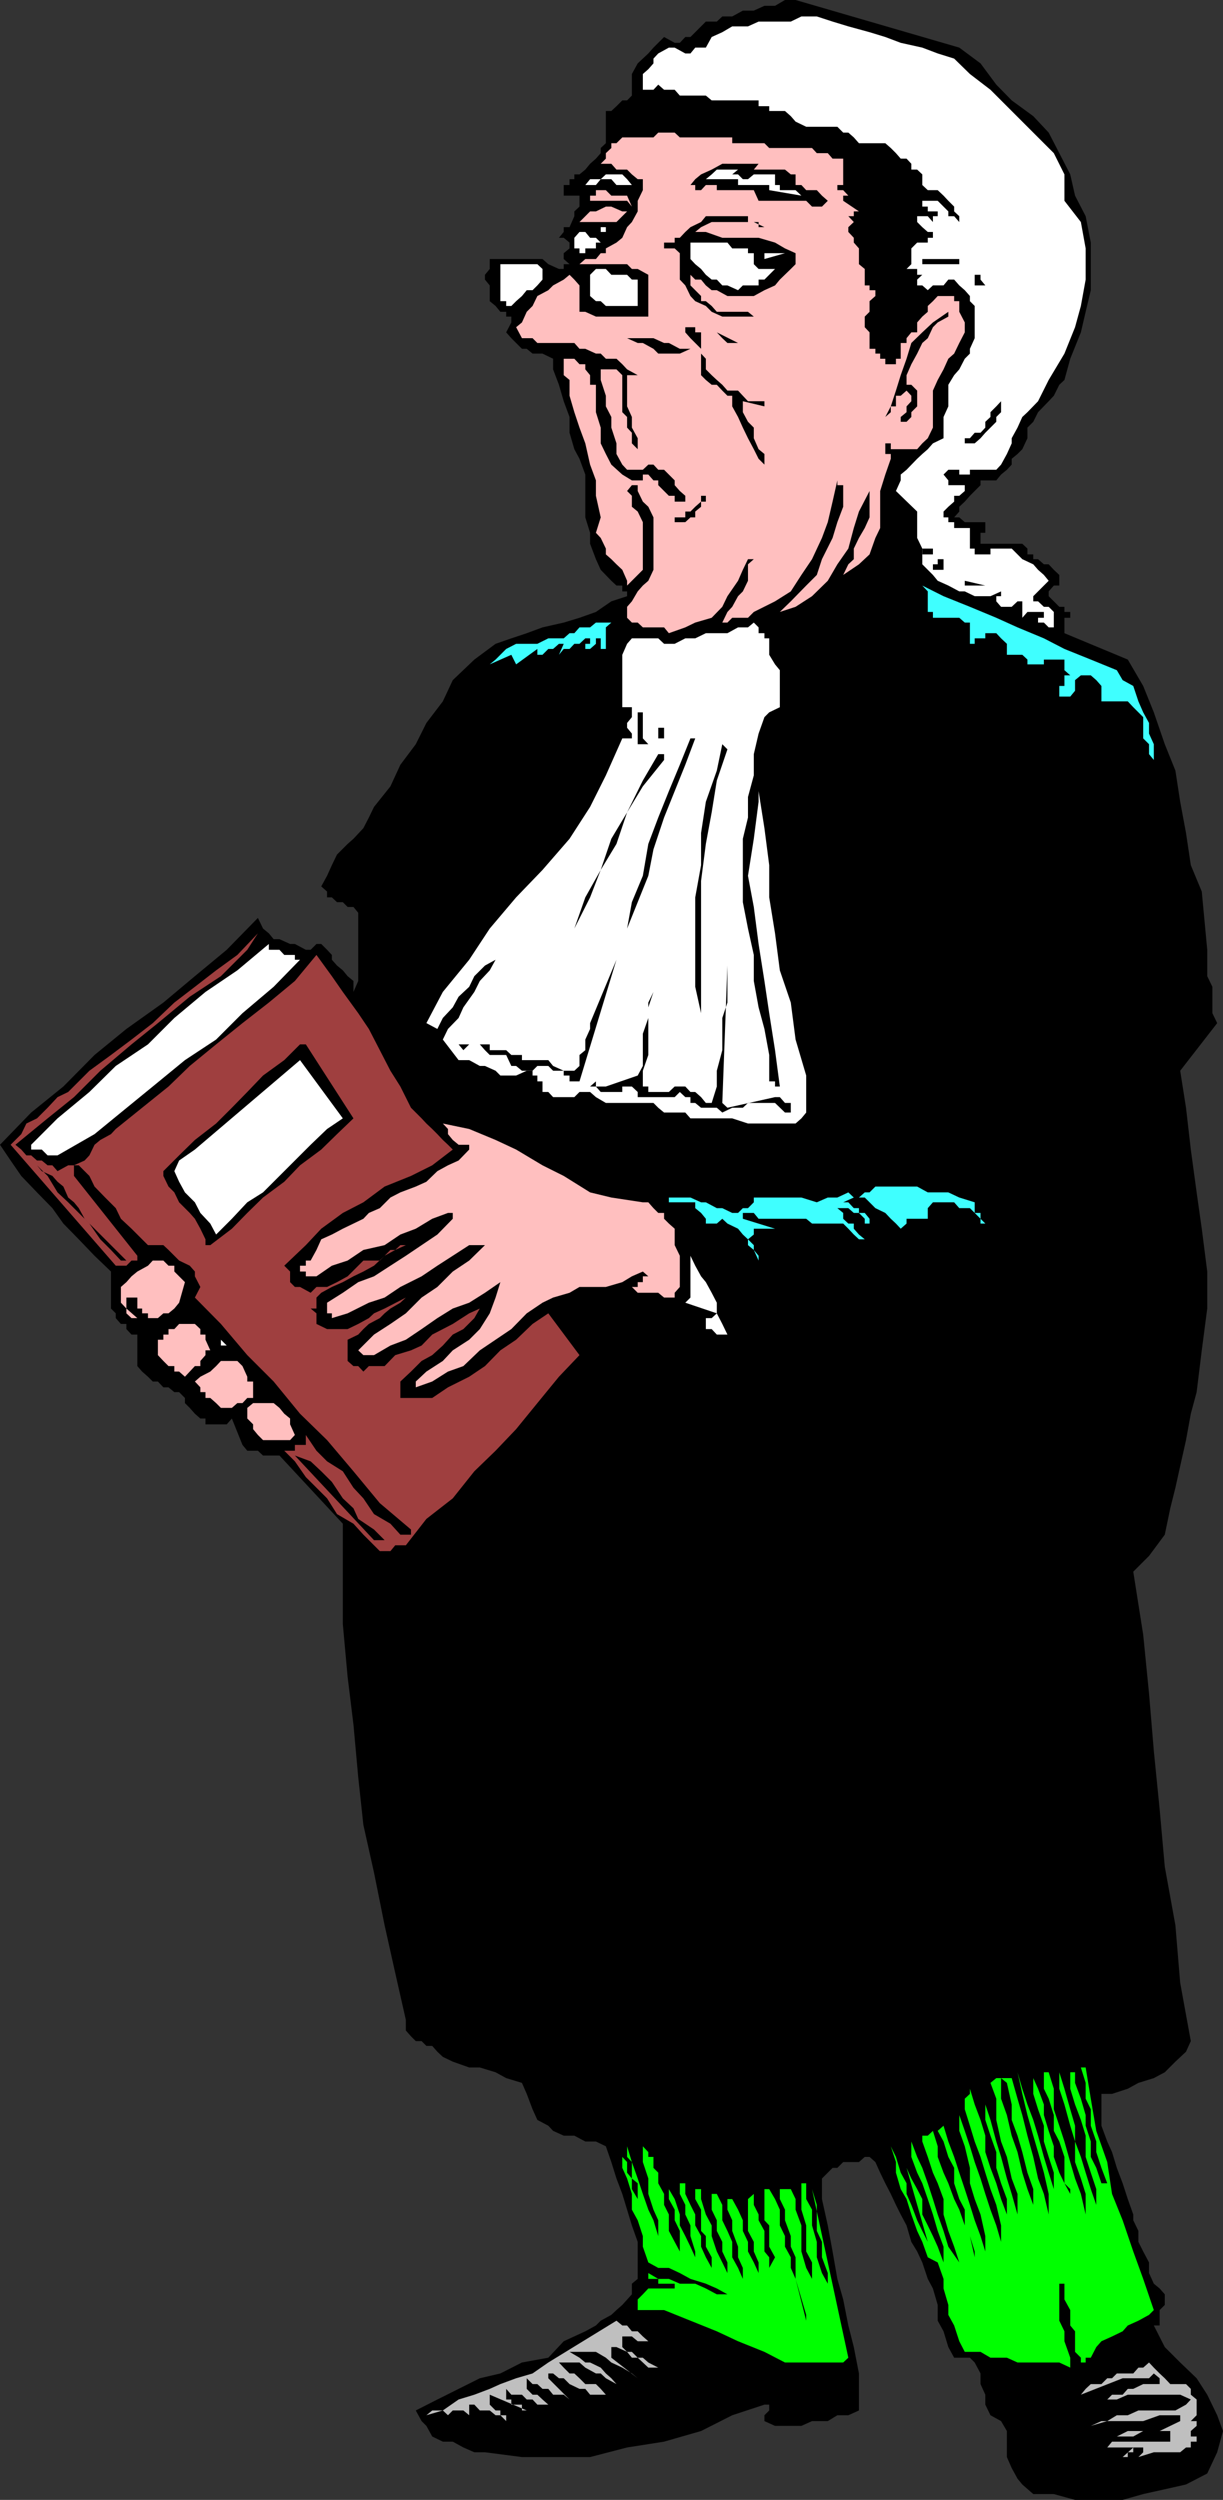
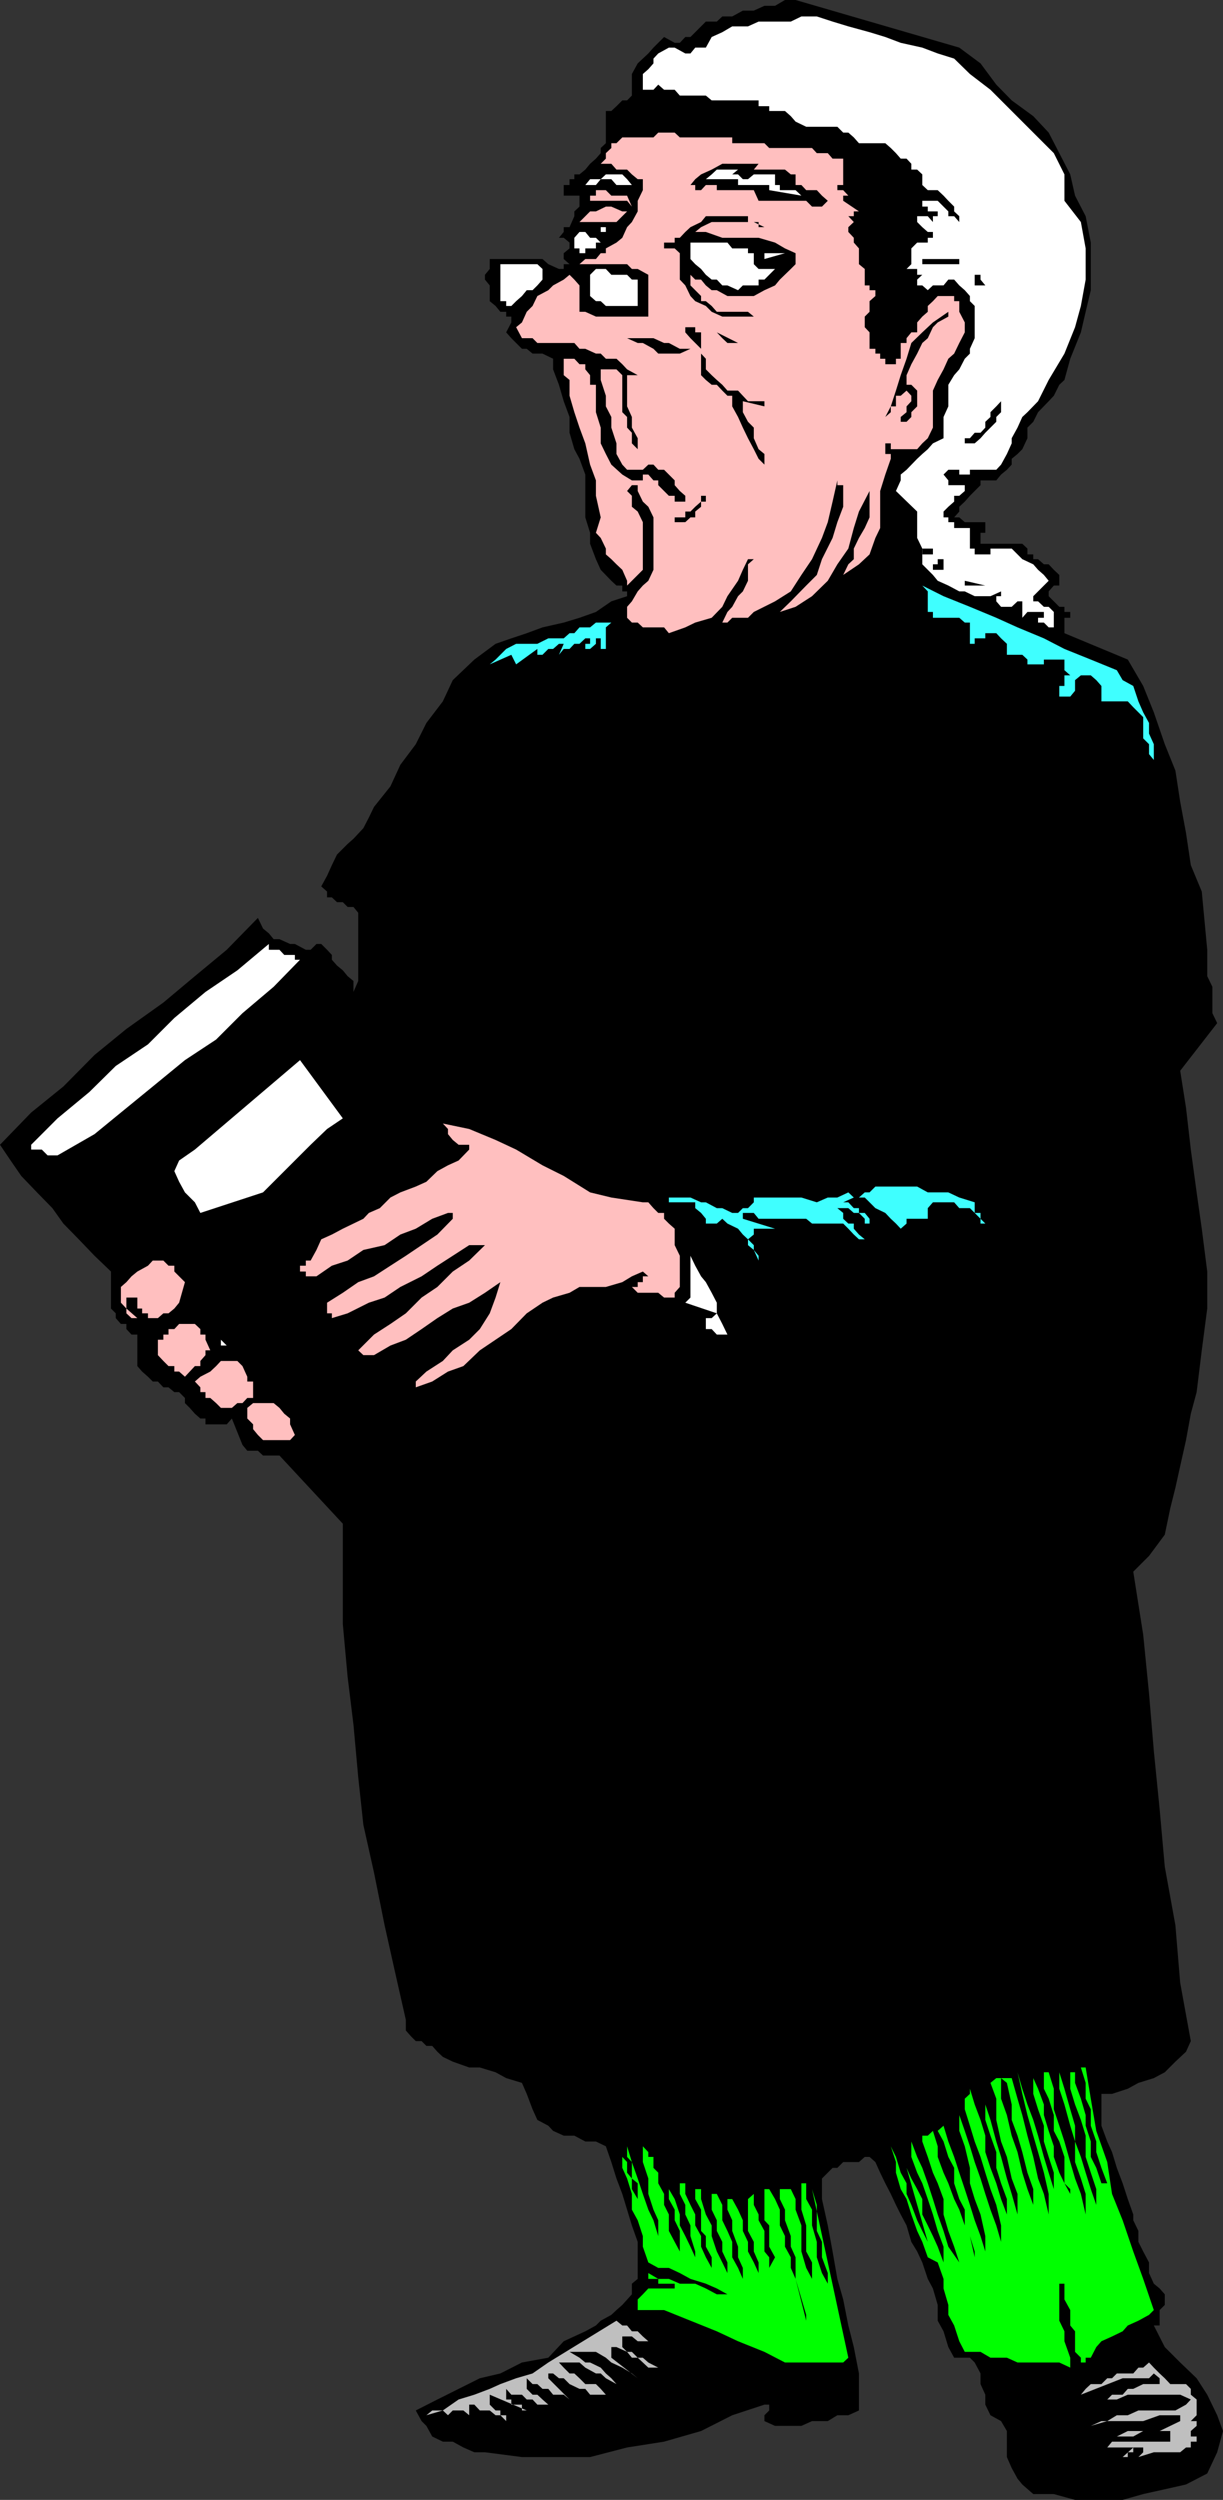
<svg xmlns="http://www.w3.org/2000/svg" width="357.102" height="729.602">
  <rect width="100%" height="100%" fill="#333333" stroke="none" />
  <path d="M280.102 13.898 286.3 18.5l4.601 6.2 4.5 4.6 6.301 4.598 4.5 4.801 3.098 6 3.199 6.2 1.402 6.203 3.098 6 1.5 7.699v13.898L317 91l-1.398 6-3.102 7.7-1.7 6.198-1.5 1.403-1.597 3.199-1.5 1.602-3.101 3.199-1.399 2.8-1.703 1.7v3.097l-1.5 3.204-1.398 1.398-1.7 1.398v1.704l-1.402 1.5-1.7 1.398-1.398 1.7h-4.601v1.402l-3.098 3.097-1.5 1.7-1.601 1.5v1.402l-1.5 1.699h1.5l1.601 1.398h6v3.102h-1.402v3.2H298.5l1.5 1.402v1.699h1.703v1.398h1.399l1.699 1.5h1.402l1.5 1.602 1.598 1.5v3.097h-1.598l-1.5 1.704V174l1.5 1.5 1.598 1.602h1.5v1.5h1.699v1.699h-1.7v4.5l18.5 7.699 4.5 7.7 3.102 7.698 3.2 9.301 3.101 7.7 1.399 9.101 1.699 9.102 1.402 9.398 3.2 7.7 1.597 17v7.698L354 288v7.7l1.402 2.902-10.8 13.898 1.699 10.8 1.402 12.2 1.7 12.5 1.5 10.602 1.597 12.5v10.796l-1.598 12.204-1.5 12.199-1.699 6.3-1.402 7.7-1.7 7.597-1.398 6.301-1.5 6-1.601 7.7-4.602 6.203-4.598 4.597 2.899 18.403 1.699 17.097L336.902 511l1.7 17 1.5 16.8 3.101 17.098 1.399 16.801 3.101 17-1.402 3.102-3.098 2.898-3.101 3.102-3.2 1.699-4.5 1.398-3.101 1.704-4.598 1.5h-3.101v9.296L323.3 625l1.402 3.102 1.399 4.597 1.699 4.5 1.5 4.602 1.601 4.5V648l1.5 3.102v3.199l1.399 2.8 1.699 3.2v3.097l1.402 3.102 1.7 1.398 1.5 1.704v3.097l-1.5 1.5v4.5h-1.7l3.2 6.301 4.5 4.5 4.8 4.602 3.098 4.796 2.902 6 1.7 4.602-1.7 6.2-2.902 6.198-6.2 3.204-6.198 1.398-6.301 1.398-6 1.704h-13.899l-6.199-1.704h-6l-3.203-2.796-1.398-1.704-1.7-3.097-1.402-3.2V709.5l-1.7-2.898-3.097-1.704-1.5-3.097v-2.903l-1.402-3.097v-3.102l-1.7-3.199-1.398-1.398h-4.601l-1.7-3.102-1.402-4.602-1.7-3.097v-4.602l-1.398-4.8-1.5-2.797-1.601-4.801-1.5-3.2-1.7-2.8-1.398-4.801-1.703-3.2-1.398-2.8-1.5-3.2-1.602-3.1-1.5-3.098-1.398-3.102-1.7-1.5H252.5l-1.7 1.5h-4.597l-1.703 1.7h-1.398l-1.399 1.402L240 635.8v6l1.703 7.699 1.399 7.602 1.398 8 1.703 6 1.5 7.597 1.598 6.301 1.5 7.7v10.8l-3.098 1.398H244.5l-2.797 1.704h-4.601L234 708h-7.7l-3.097-1.398v-1.704l1.399-1.398v-1.7h-1.399l-9.402 3.098-9.098 4.602-10.8 3.102-10.801 1.699-10.801 2.8h-19.899l-10.8-1.402H138.5l-3.2-1.398-3.097-1.7h-2.902l-3.098-1.5L124.5 708l-1.398-1.398-1.7-3.102 6.301-3.2 6.2-3.1 6.199-3.098 6-1.403 6.3-3.199 7.7-1.398 4.5-4.801 6.3-2.903L174 678.7l1.402-1.398 3.098-1.7 1.5-1.402 1.703-1.5 2.797-3.097V666.5l1.703-1.398V654.3l-1.703-4.8-1.398-4.602-1.399-4.597-1.703-4.5-1.5-4.801-1.598-4.602L174 625h-3.098l-3.199-1.7h-3.101l-3.102-1.402-1.398-1.5-3.2-1.699-1.402-3.097-1.7-4.5-1.398-3.204-4.601-1.398-3.098-1.7-4.601-1.402H137l-4.797-1.699-2.902-1.398-1.598-1.5-1.5-1.7H124.5l-1.398-1.402h-1.7L120 594.301l-1.5-1.7V589.5l-3.098-13.7-3.101-13.902-3.098-15.398-3.101-13.898-1.5-13.903-1.399-15.398-1.703-13.903L100.102 474v-29.3l-18.5-19.9H76.8l-1.5-1.402h-3.098l-1.402-1.699L67.703 414l-1.5 1.7H60V414h-1.5l-1.598-1.398-1.5-1.704L54 409.5V408l-1.7-1.7h-1.398l-1.699-1.402h-1.5l-1.601-1.699h-1.5l-1.399-1.398-1.703-1.5-1.398-1.602V389.5h-1.7l-1.5-1.602v-1.5h-1.601l-1.5-1.699v-1.398l-1.399-1.403v-10.796l-4.8-4.602L23 361.7l-4.5-4.598-3.2-4.5L10.8 348l-4.597-4.8-3.101-4.5L0 334.101l9.102-9.403 9.398-7.597 9.102-9.204 9.3-7.597 10.801-7.7 9.2-7.703 9.3-7.699 9.098-9.3L76.8 271l1.699 1.398 1.402 1.704h1.7l3.101 1.398h1.399l3.199 1.7h1.402l1.7-1.7H93.8l1.699 1.7 1.402 1.5v1.402l1.5 1.699 1.7 1.398 1.398 1.7 1.703 1.402v3.199l1.399-3.2v-19.902l-1.399-1.699H101.5l-1.398-1.398h-1.7l-1.5-1.403H95.5V260.2l-1.7-1.5 1.7-3.097 1.402-3.102 1.5-3.102 3.098-3.097 1.703-1.5 2.899-3.102 1.601-3.097 1.5-3.102 4.797-6 2.902-6.3 4.5-6 3.098-6.2 4.8-6.3 2.903-6.2 6.297-6 6.203-4.602 4.598-1.597 4.5-1.5 4.601-1.7 6.2-1.402 4.601-1.398 4.797-1.7 4.5-3.101 4.602-1.5v-1.398h-1.399v-1.704H180l-1.5-1.398-3.098-3.2-1.402-3.1-1.7-4.5v-3.2l-1.398-4.5v-12.5l-1.699-4.602-1.5-2.796-1.402-4.801V121.7l-1.7-4.597-1.398-4.801-1.703-4.5V104.7l-3.098-1.5H155.5l-1.7-1.398h-1.398l-3.101-3.102L147.8 97l1.5-2.898v-1.704h-1.5V91h-1.7l-1.398-1.7L143 87.899v-4.597l-1.398-1.7V80.2L143 78.5v-2.898h15.402l1.7 1.5 3.101 1.398h1.399v-1.398h1.699l-1.7-1.5v-1.704l1.7-1.398v-1.7l-1.7-1.402h-1.398l1.399-1.699v-1.398h1.699l1.402-3.2V61.7l1.5-1.398v-3.2h-4.601V54h1.699v-1.7h1.402v-1.402h1.5l1.7-1.398 1.398-1.7L174 46.3l1.402-1.6v-1.5l1.5-1.4v-9.402h1.598L180 31l1.703-1.7h1.399l1.398-1.402v-6.296l1.703-3.102 1.5-1.398 1.598-1.5 1.5-1.704 1.402-1.398 1.7-1.7L197 12.5h1.5l1.602-1.7h1.5L203 9.399l1.703-1.699 1.399-1.398h3.199l1.601-1.5h2.899l3.101-1.7h3.2l3.101-1.402h3.098l2.902-1.7h3.098l47.8 13.898" />
  <path fill="#fff" d="m278.602 17.102 4.601 4.5 6 4.597L294 31l9.102 9.102 4.601 4.597 3.098 6.2v7.703l4.8 6.199L317 72.5v9.102l-1.398 7.699-1.7 6.199-3.101 7.7-4.598 7.698-3.101 6.204L300 120.3l-1.5 1.398-1.398 3.102-1.7 3.097v1.5L294 132.5l-1.7 3.102-1.398 1.5h-7.699v1.398h-3.101v-1.398h-3.2L275.5 138.5l1.402 1.7v1.402h4.801v1.699l-1.601 1.398h-1.5v1.7l-1.7 1.5-1.402 1.402V151h1.402v1.398h1.7v1.704h4.601v6h1.399v1.699h4.601v-1.7h6.2l3.097 3.098 3.203 1.5 1.399 1.602 1.699 1.5 1.402 1.699-1.402 1.398-3.098 3.102v1.5h1.399l1.699 1.602h1.402l1.5 1.5v4.5h-1.5l-1.402-1.403h-1.7v-1.398h1.7v-1.7H300l-1.5 1.7V175.5h-1.398l-1.7 1.602h-3.101l-1.399-1.602V174h1.399v-1.398L289.203 174h-4.601l-2.899-1.398h-1.601l-3.2-1.704-3.101-1.398-1.399-1.7-3.101-3.1v-4.598L267.8 157v-7.7l-6.2-6 1.399-3.1v-1.7l1.703-1.398 3.098-3.204 1.5-1.398 1.601-1.398 1.5-1.704 3.098-1.5V121.7l1.402-3.097V112.3l1.7-2.801 1.5-1.7 1.601-3.1 1.5-1.5v-1.4l1.399-3.1v-9.4l-1.399-1.402v-1.5l-1.5-1.699-1.601-1.398-1.5-1.7h-1.7l-1.402 1.7h-3.098l-1.5 1.398L269.3 83.3h-1.5v-1.7l1.5-1.402h-1.5V78.5h-3.098l1.399-1.398V72.5l1.699-1.7h3.101v-1.402h1.5V67.7h-1.5l-1.601-1.398-1.5-1.5h-3.098 3.098v-1.7h3.101l1.5 1.7v-1.7h3.098-1.7V61.7h-2.898v-1.398H269.3v-1.7h4.5l1.699 1.7 1.402 1.398v1.403h1.7l1.5 1.699v-1.7l-1.5-1.402v-1.398l-1.7-1.7-1.402-1.5-1.7-1.601h-2.898l-1.601-1.5v-3.102l-1.5-1.398h-1.7v-1.7l-1.398-1.5H263l-1.398-1.6-1.5-1.5-1.602-1.4h-7.7l-1.5-1.698-1.597-1.403h-1.5L244.5 37h-9.098l-3.101-1.5-1.399-1.602-1.699-1.5h-4.601V31H221.5v-1.7h-13.7l-1.698-1.402H198.5L197 26.2h-3.098l-1.699-1.5-1.402 1.5h-3.098v-4.597l1.598-1.403 1.5-1.699v-1.398l1.402-1.5 3.098-1.704H197l3.102 1.704h1.5L203 13.898h3.102l1.699-3.097 3.101-1.403 2.899-1.699h4.601l3.098-1.398h9.402L234 4.8h4.5l4.602 1.5 4.601 1.398 6.2 1.7L258.5 10.8l4.5 1.7 6.3 1.398 4.5 1.704 4.802 1.5" />
  <path fill="#ffbfbf" d="M200.102 40.102H213.8V41.8h9.402l1.399 1.398h12.5l1.398 1.5h3.203l1.399 1.602h3.101v6h1.5-1.5V54H244.5v1.5h1.703l1.5 1.602h-1.5v1.5l4.598 3.097h-1.5v1.403h-1.598l1.598 1.699-1.598 1.5v1.398l1.598 1.7V70.8l1.5 1.699v4.602L252.5 78.5v4.8h1.402v1.4h1.7v1.698l-1.7 1.5V91l-1.402 1.398V95.5l1.402 1.5v4.8h1.7v1.4H257v1.5h1.5v1.6h3.102v-1.6H263v-4.598h1.703v-1.403L266.102 97h1.699v-2.898l1.5-1.704L270.902 91v-1.7l1.5-1.402 1.399-1.5h4.8v1.5h1.5V91l1.602 3.102V97l-1.601 3.102-1.5 3.097-1.7 1.5-1.402 3.102-1.7 3.097-1.398 3.102v10.8l-1.5 3.098-1.601 1.5-1.5 1.704h-7.7v-1.704H258.5v3.102h1.602v1.398L258.5 138.5l-1.5 4.8v10.802L255.602 157l-1.7 4.8-3.101 2.9-4.598 3.1 1.5-3.1 1.598-1.5v-3.098l1.5-3.102 1.699-2.898 1.402-3.102v-7.7l-3.101 6-1.5 4.802-1.598 6-3.203 4.597-2.797 4.801-4.601 4.5-4.801 3.102-4.598 1.5 3.2-3.102 4.5-4.602 3.097-3.097 1.5-4.602 3.102-6.199 1.398-4.602 1.703-4.5v-6.296H244.5v-1.403l-1.398 6.2-1.399 6L240 157l-2.898 6.2-3.102 4.6-3.098 4.802-4.601 2.898-6.2 3.102-1.699 1.699h-4.601l-1.399 1.398h-1.5l1.5-3.097 1.399-1.5L215.5 174l1.402-1.398 1.5-3.102v-4.8l1.7-1.5h-1.7l-1.5 3.1-1.402 3.2-3.098 4.5-1.5 3.102-3.101 3.199-4.801 1.398-2.898 1.403-4.801 1.699-1.399-1.7h-6.199l-1.5-1.402H184.5l-1.398-1.398v-3.2l1.398-1.601 1.703-2.898 1.5-1.704 1.598-1.398 1.5-3.2V151l-1.5-3.102-1.598-1.5-1.5-3.097v-1.7H184.5l-1.398 1.7 1.398 1.398v3.2l1.703 1.402 1.5 3.097v13.903l-4.601 4.597V169.5l-1.399-3.2-1.703-1.6-1.5-1.5-1.598-1.4v-1.698l-1.5-3.102-1.402-1.5 1.402-4.5-1.402-6.3v-4.5l-1.7-4.598-1.398-6.204-1.699-4.597-1.5-4.5-1.402-4.801v-4.602l-1.7-1.398v-4.8h3.102l1.5 1.6h1.7v1.5l1.398 1.7v2.8H174v8l1.402 4.5v4.598l1.5 3.102 1.598 3.102 3.203 2.898 2.797 1.7h3.203v-1.7h1.598l1.5 1.7h1.402v1.402l3.098 3.097H197v1.7h3.102v-1.7h1.5-1.5l-1.602-1.398-1.5-1.7V140.2l-3.098-3.097h-1.699l-1.402-1.5h-1.5l-1.598 1.5h-4.601l-1.399-1.5L180 132.5v-3.102l-1.5-4.597v-3.102l-1.598-3.097V115.5l-1.5-4.602v-3.097H180l1.703 1.699v10.8l1.399 1.4v3.1l1.398 1.5v3.098l1.703 1.704v1.398-4.602l-1.703-3.097v-3.102l-1.398-3.097V109.5h3.101l-3.101-1.7-1.399-1.5-1.703-1.6h-3.098l-1.5-1.5H174l-3.098-1.4h-1.699l-1.5-1.698h-10.8l-1.403-1.403h-3.098l-1.699-3.199 1.7-1.398L153.8 91l1.699-1.7 1.402-2.902 3.2-1.699 1.398-1.398 3.102-1.7L166.3 80.2l1.402 1.403 1.5 1.699V91h1.7L174 92.398h15.3V80.2l-3.097-1.699H184.5l-1.398-1.398h-13.899V78.5v-1.398l1.7-1.5H174l1.402-1.704h1.5V72.5L180 70.8l1.703-1.402 1.399-3.097 1.398-1.5 1.703-3.102v-3.097l1.5-3.102v-3.2h-1.5l-1.703-1.402-1.398-1.398H180l-1.5-1.7h-3.098l1.5-1.5v-1.6l1.598-1.5v-1.4h1.5l1.703-1.698h9.098l1.402-1.403H197l1.5 1.403h1.602" />
  <path d="M220.102 49.5h9.101l1.7 1.398h1.398V54H234l1.402 1.5h3.098l1.5 1.602 1.703 1.5L240 60.3h-2.898l-1.7-1.7H221.5l-1.398-3.101H209.3V54h-3.2l-1.398 1.5H203V54h-1.398L203 52.3l1.703-1.402 3.098-1.398 3.101-1.7H221.5l-1.398 1.7" />
  <path fill="#fff" d="m215.5 49.5-1.7 1.398h1.7l1.402 1.403h1.5l1.7-1.403h6.199V54h1.402v1.5h4.598L234 57.102l-9.398-1.602V54h-12.2 3.098v-1.7h-10.797 1.399l1.699-1.402 1.5-1.398h6.199m-31 4.5H180l-1.5-1.7h-3.098L174 54h-4.797 1.7l1.398-1.7h3.101l1.5-1.402h4.801l1.399 1.403L184.5 54" />
  <path fill="#ffbfbf" d="M183.102 57.102 184.5 60.3l-1.398-1.7H172.3l-1.399 1.7 1.399-1.7v-1.5h1.7v-1.6h2.902l1.598 1.602h4.602m0 4.598-1.399 1.402L180 64.8h-10.797l-1.5 1.5 3.2-3.2 1.397-1.4h1.7l2.902-1.398h1.598l3.203 1.398h1.399" />
  <path d="m223.203 66.3-3.101-1.5H207.8l-3.098 1.5L203 67.7h-1.398 4.5l4.8 1.698H221.5l4.8 1.403 2.903 1.699 3.098 1.398v3.204l-1.399 1.398-3.199 3.102-1.402 1.699-3.098 1.398-3.101 1.7h-7.7l-3.101-1.7h-1.5l-1.7-1.398-1.398-1.7H203l-1.398-1.402v3.102L203 84.699l1.703 1.7v1.5h1.399L207.8 89.3l1.5 1.7h9.101l1.7 1.398h-9.2l-3.1-1.398-1.7-1.7L203 87.899l-1.398-1.5-1.5-3.097-1.602-1.7v-7.703L197 72.5h-3.098v-1.7H197v-1.402h1.5l1.602-1.699 1.5-1.398 3.101-1.5 1.399-1.7h12.3v1.7h3.098v1.5h1.703" />
  <path fill="#fff" d="M176.902 67.7h-1.5v-1.4h1.5v1.4m-1.5 3.1H174v1.7h-3.098v1.398h-1.699V72.5h-1.5v-3.102l1.5-1.699h1.7l1.398 1.7H174l1.402 1.402m43 1.699v1.398h1.7v3.204L221.5 78.5h4.8l-1.698 1.7-1.399 1.402H221.5V83.3h-4.598l-1.402 1.398-3.098-1.398h-1.5l-1.601-1.7h-1.5l-1.7-1.402-1.398-1.699L203 77.102l-1.398-1.5V70.8h10.8l1.399 1.699h4.601m10.801 1.399-6 1.704v-1.704zm0 0" />
  <path d="M280.102 75.602v1.5H269.3v-1.5h10.8" />
  <path fill="#fff" d="M158.402 78.5v3.102l-1.5 1.699-1.402 1.398h-1.7l-1.398 1.7-1.699 1.5-1.402 1.402h-1.5v-1.403h-1.7V77.102h10.801l1.5 1.398m26.098 3.102h1.703V89.3h-9.3l-1.5-1.403H174l-1.7-1.5V80.2l1.7-1.7h2.902l1.598 1.7h4.602l1.398 1.402" />
  <path d="M287.703 83.3h-3.101v-3.1h1.699v1.402l1.402 1.699M276.902 91v1.398l-3.101 1.704-1.399 1.398-1.5 3.2-1.601 1.402-1.5 3.097-1.7 3.102-1.398 3.199v2.8h1.399l1.699 1.7v4.602l-1.7 1.699v1.398l-1.398 1.403H263v-1.403l1.703-1.398v-1.7l1.399-1.5V115.5l-1.399-1.5-1.703 1.5h-1.398v3.102h-1.5v1.699l-1.602 1.398 1.602-3.097 1.5-4.602 1.398-4.5 1.703-4.8 1.399-4.598L269.3 97l3.101-2.898 4.5-3.102m-72.198 7.7v3.1L203 100.103l-1.398-1.403-1.5-1.699v-1.5H203V97h1.703v1.7m10.797 1.402h-3.098l-1.5-1.403L209.301 97l6.199 3.102m-13.898 1.698-3.102 1.4h-6.297l-1.402-1.4-3.098-1.698h-1.5l-3.101-1.403-3.102 1.403 3.102-1.403h7.699l3.101 1.403h1.399l3.199 1.699h3.102m6.198 7.699 1.5 1.398 1.602 1.403 1.5 1.699h3.098l1.402 1.5 1.5 1.602h4.801v1.5l-6.3-1.5v3.199l1.5 2.8 1.699 1.7v3.097l1.398 3.204 1.703 1.398v3.102l1.399 2.898-1.399-2.898-1.703-1.704-1.398-2.796-1.7-3.204-1.5-3.097-1.402-3.102-1.7-3.097V115.5h-1.398l-1.5-1.5-1.601-1.7h-1.5l-1.7-1.402-1.398-1.398v-6.3l1.399 1.5v3.1l1.699 1.7m84.499 7.602v3.199l-1.398 1.398v1.403l-3.199 3.199-1.402 1.597-1.7 1.5h-2.898v-1.5h-1.601v-1.597 1.597h3.101l1.399-1.597h1.699l1.402-1.5v-1.7l1.5-1.402v-1.398l1.7-1.7 1.398-1.5m-92.199 35.297H197V151h3.102v-1.7h1.5l1.398-1.402 1.703-1.5V144.7h1.399v1.7h-1.399v1.5L203 149.3v1.7h-1.398l-1.5 1.398m72.3 7.704h-1.5 1.5v1.699h1.399-4.5v-1.7h3.101m3.098 3.099v3.1h-3.098v-1.6h1.399v-1.5h1.699m12.203 7.698h-6V169.5Zm0 0" />
  <path fill="#3fffff" d="m326.102 195.602 1.699 2.898 3.101 1.7 1.5 4.5 1.399 3.198L335.5 211v3.102l1.402 3.097v4.602l-1.402-1.7V217.2l-1.7-1.699v-6.2l-1.398-1.402-1.5-1.5-1.601-1.699h-7.7v-4.5l-1.5-1.699-1.601-1.398h-2.898l-1.7 1.398v3.102L312.5 203.3h-3.2v-3.102h1.5v-3.097h1.7l-1.7-1.5V192.5h-6v1.398h-3.097v1.704-1.704H300V192.5l-1.5-1.398H294v-3.204l-1.7-1.597-1.398-1.5h-3.199v1.5h-3.101v1.597h-1.399V181.7h-1.5l-1.601-1.398h-7.7v-1.7h-1.5v-6l-1.601-1.703L275.5 174l7.703 3.102 7.7 3.199 6.199 2.8 7.699 3.2 6 3.097 7.699 3.102 7.602 3.102M178.5 181.7l-1.598 1.402v6.296h-1.5v-3.097H174v1.597l-1.7 1.5h-1.398v-1.5h1.399v-1.597h-1.399l-1.699 1.597h-1.5l-1.402 1.5h-1.7l-1.398 1.704 1.399-3.204h-1.399l-1.703 1.5h-1.398l-1.7 1.704h-1.5v-1.704l-6.199 4.5-1.402-2.796-6.301 2.796 1.703-1.398 3.098-3.102 2.902-1.5h6.2l3.199-1.597h4.5l1.699-1.5h1.402l1.5-1.7h3.098L174 181.7h4.5" />
-   <path fill="#fff" d="M224.602 187.898v3.204l1.699 2.796 1.402 1.704v10.796l-3.101 1.5-1.399 1.403-1.703 4.8-1.398 6v6.2l-1.7 6.3v6l-1.5 6.2v18.5l1.5 7.699 1.7 7.7v7.6l1.398 7.7 1.703 6.3 1.399 7.598v7.704h1.699v1.5h1.402l-1.402-10.602-1.7-10.8-1.398-9.4-1.703-10.8-1.398-10.8-1.7-9.098 1.7-10.801L221.5 234v-3.102l1.703 10.801 1.399 10.801v9.398l1.699 10.5 1.402 10.801 3.2 9.403 1.398 10.796 3.101 10.5V324.7L234 326.4l-1.7 1.5h-13.898l-4.601-1.5h-12.2l-1.5-1.7h-6.199l-1.699-1.398-1.402-1.403h-13.899L174 320.2l-1.7-1.5h-3.097l-1.5 1.5H161.5l-1.398-1.5h-1.7v-3.097h-1.5v-1.704H155.5V312.5h-1.7l-3.097 1.398h-4.601l-1.399-1.398-3.101-1.398h-1.5L137 309.398h-3.098l-4.601-6 1.5-3.097 3.101-3.2 1.399-3.101 3.199-4.5 1.602-3.2 2.898-3.1 1.703-3.098 1.399-2.903-1.399 2.903-3.101 1.699-3.102 3.097L137 288l-3.098 2.898-1.699 3.102-2.902 3.102-1.598 3.199-3.203-1.7 4.8-9.101 7.7-9.398 6-9.102 7.703-9.102 7.7-8 7.898-9.097 6-9.301 4.601-9.2 4.801-10.8h2.797v-1.398h1.703-1.703l-1.398-1.704V211l1.398-1.7v-2.902h-2.797v-15.296l1.399-3.204 1.398-1.597h7.703l1.7 1.597H197l3.102-1.597H203l3.102-1.5h6.3l3.098-1.7h2.902l1.7-1.402 1.398 1.403v1.699h1.703v1.5h1.399v1.597" />
  <path d="M187.703 207.898v7.602l1.598 1.7h-3.098v-9.302h1.5m6.199 6.204v1.398h-1.699v-3.102h1.7v1.704M203 215.5l-2.898 7.7-3.102 7.698-3.098 7.704-3.101 9.296-1.5 7.704-3.098 7.699-3.101 7.699-1.399 7.7 2.797-15.4 3.203-7.698 1.598-9.301 2.902-7.7 3.098-7.703 3.199-7.699 3.102-7.699H203m9.402 3.2-3.101 9.1-1.5 9.302-1.7 9.199-1.398 10.8V295.7L203 288v-26.102l1.703-9.398v-9.398l1.399-9.102 3.199-9.102 1.601-7.699 1.5 1.5m-18.5 3.101-6.199 7.7-4.601 7.602L180 246.3l-4.598 7.597-3.101 8-4.598 9.102-4.5 7.7-4.8 7.6 4.8-7.6 4.5-7.7 3.2-9.102 4.5-8 3.097-9.097 4.602-7.7 4.601-9.3 4.5-7.7h1.7v1.7" />
-   <path fill="#9f3f3f" d="m72.203 277.2-7.703 7.698-9.098 6-9.3 7.704-7.7 6.199-9.101 7.699-7.7 7.7-7.699 6.198-9.402 7.704 1.703 1.398 1.5 1.7h1.399l1.699 1.5h1.402l1.7 1.402H15.3l1.5 1.699 3.101-1.7h1.7l3.101-1.402 1.399-1.5 1.5-3.097 1.699-1.403L32.402 331l1.399-1.5 7.699-6.2 7.703-6.198 6.2-6 7.699-6.301 7.699-6.2 7.699-6 7.602-6.3 6.3-7.602 4.5 6.2 3.2 4.601 4.5 6.2 3.101 4.6 3.2 6.2 3.097 6 2.902 4.602L120 323.3l1.402 1.398 1.7 1.7 1.398 1.5 1.703 1.601 1.5 1.5 1.598 1.7 1.5 1.402 1.402 1.398-6 4.602-6.203 3.097-7.7 3.102-6.198 4.597-6 3.102-6.301 4.602-4.5 4.796-6.301 6 1.703 1.704v3.097l1.399 1.403h1.5l3.101 1.699 1.7-1.7H95.5l2.902-1.402 3.098-1.699 4.602-4.602h4.8L114 364.8h1.402l1.5-1.403h1.598l-3.098 1.403-3.101 1.699-3.098 2.898-3.101 1.704-2.899 1.398-3.101 1.7-3.2 1.402-3.101 1.699-1.399 1.398v3.2h-1.699l1.7 1.402v3.097l3.097 1.5h6l3.102-1.5 3.101-1.699 1.5-1.398 3.098-1.403 6.199-3.199-1.598 1.5-2.902 1.7-1.7 1.402-1.398 1.398-3.199 1.7-1.601 1.5-1.5 1.601-3.102 1.5v6.2l1.703 1.5h1.399l1.5 1.6 1.601-1.6h4.598l3.101-3.2 4.598-1.398 3.102-1.403 3.101-3.199 3.098-1.602 2.902-1.5L137 383.3l3.102-1.403-1.602 2.801-3.2 3.2-3.097 1.601-2.902 3.2-3.098 2.8-3.101 1.7-3.102 3.1-3.098 2.9v4.8h9.301l4.598-3.102L137 401.8l4.602-3.102 4.5-4.597 4.601-3.102 4.797-4.602 4.602-3.097 9.101 12.199-6 6.3-6.3 7.7-6.2 7.602-6 6.296-6.203 6-6.297 7.903-7.703 6-6 7.699h-3.098L114 452.7h-3.098l-4.8-4.802-2.899-3.199-4.8-2.8L95.5 437.3l-3.098-3.102-3.101-3.097-3.2-4.602L83 423.398h3.102V421.7H89.3v-2.898l3.101 4.597L95.5 426.5l4.602 2.898 3.101 4.801 2.899 3.102 3.101 4.597L114 444.7l2.902 3.2H120v-1.5l-9.098-7.7-7.699-9.3-7.703-9.1-7.898-7.7-7.7-9.402-7.699-7.699-7.703-9.102-7.598-7.699 1.598-3.097-1.598-3.102v-1.398l-1.5-1.704-3.101-1.5-3.098-3.097-1.5-1.403h-4.5L41.5 361.7l-3.098-3.097-3.101-2.903-1.5-3.097-3.098-3.102-3.101-3.2-1.5-3.1-3.102-3.1h-1.398v3.097l18.5 23.301v1.398h-1.7l-1.5 1.5h-3.101L3.1 334.102 6.204 331l1.5-3.102 3.098-1.5 3.101-3.097 2.899-3.102 3.101-1.5 6.2-6.199 6.3-4.602 6-4.5 6.2-4.796 6.3-6 6-4.602 6.2-4.8 6.199-4.5 6-6.302-3.098 4.801" />
  <path d="m146.102 277.2 1.699-1.7-1.7 1.7" />
  <path fill="#fff" d="m87.602 280.102-7.7 7.898-9.101 7.7-7.7 7.698-9.101 6-9.398 7.704-9.301 7.597L27.6 331l-10.8 6.2h-2.899l-1.699-1.7h-3.1v-1.398l7.699-7.704 9.3-7.699 7.7-7.597 9.402-6.301 7.7-7.7L60 289.5l9.3-6.3 9.2-7.7v1.7h3.102L83 278.7h3.102v1.402h1.5" />
  <path d="M181.703 280.102 180 286.3l1.703-6.2m6 37.002h1.598v1.597h6l1.699-1.597h3.102l1.5 1.597H203l1.703 1.5 1.399 1.7h1.699l1.5-4.797V312.5l1.601-6v-9.398l1.5-4.5V281.8l-1.5 40.097 1.5 1.403 13.899-3.102h1.402l1.5 1.7h1.7v2.8h-1.7l-2.902-2.8h-7.899l-1.5 1.402h-3.101l-2.899 1.398-1.601-1.398h-4.598L203 321.898h-1.398V320.2h-1.5l-1.602-1.5-1.5 1.5h-10.797v-1.5l-1.703-1.597h-2.797v1.597h-6.3L174 317.102h-1.7l1.7-1.5v1.5h2.902l9.301-3.204 1.5-2.796v-9.403l1.598-4.597v-4.5l1.5-3.102v-4.602l1.402-4.796-1.402 4.796v4.602l-1.5 4.5v13.898l-1.598 4.602v4.602m-18.5-1.5h-2.902v-1.704h-1.7V312.5H161.5l-1.398-1.398h-3.2L155.5 312.5h-3.098l-1.699-1.398h-1.402l-1.5-3.204H143l-1.398-1.398-1.5-1.7H137l-1.7 1.7-1.398-1.7H143v1.7h4.8l1.5 1.398h3.102v1.5h7.7l1.398 1.704 3.102 1.398h3.101l1.5-1.398v-3.204l1.7-1.398v-3.102l1.398-3.097v-1.7l7.699-18.5-10.797 35.5m-66 10.797-4.8 4.602-4.602 4.5-6.2 4.602L83 344.898l-6.2 4.602-4.597 4.5-4.5 4.602-6.3 4.796H60V361.7l-1.5-3.097-1.598-2.903-1.5-1.699-3.101-3.102L50.902 348l-1.699-1.7-1.5-3.1v-1.4l4.598-4.6 4.601-4.5 6.2-4.802 4.601-4.597 4.5-4.602 4.598-4.8 6.199-4.5 4.602-4.598H89.3l13.902 21.597" />
-   <path fill="#fff" d="M100.102 326.398 95.5 329.5l-4.797 4.602-4.601 4.597L76.8 348l-4.598 2.898-4.5 4.801-4.601 4.602-1.7-3.2L58.5 354l-1.598-3.102L54 348l-1.7-3.102-1.398-3.097 1.399-3.102 4.601-3.199 30.7-26.102 12.5 17" />
+   <path fill="#fff" d="M100.102 326.398 95.5 329.5l-4.797 4.602-4.601 4.597L76.8 348L58.5 354l-1.598-3.102L54 348l-1.7-3.102-1.398-3.097 1.399-3.102 4.601-3.199 30.7-26.102 12.5 17" />
  <path fill="#ffbfbf" d="M187.703 350.898h1.598l1.5 1.704 1.402 1.398h1.7v1.7l1.398 1.402 1.699 1.5v4.796l1.5 3.102v9.102L197 377.3v1.398h-3.098l-1.699-1.398h-6l-1.703-1.7h1.703v-1.4h1.5v-1.7h1.598l-1.598-1.398-3.203 1.398-2.797 1.7-4.8 1.402h-7.7l-2.902 1.699-4.801 1.398-3.098 1.5-4.601 3.102-4.5 4.597-4.598 3.102-4.601 3.102-4.801 4.597-4.5 1.602-4.598 2.898-4.8 1.7v-1.7l3.097-2.898 4.8-3.102 2.903-3.097L137 391l3.102-3.102 2.898-4.597 1.703-4.602 1.399-4.5-4.5 3.102-4.602 2.898-4.797 1.7-4.5 2.8-4.601 3.2L118.5 391l-4.5 1.7-4.797 2.8h-3.101l-1.5-1.398 4.601-4.602 4.797-3.102 4.5-3.097 4.602-4.602 4.601-3.097 4.5-4.5 4.797-3.204 4.602-4.5H137l-4.797 3.102-4.5 2.898-4.601 3.102-6.2 3.102-4.601 3.097-4.598 1.5-6.203 3.102-4.598 1.398v-1.398H95.5v-3.102l4.602-2.898 4.5-3.102 4.601-1.699 4.797-3.102 4.5-2.898 4.602-3.102 4.601-3.097 4.5-4.602V354h-1.402l-4.598 1.7-4.8 2.902-4.5 1.699-4.602 3.097-6.2 1.403-4.601 3.097-4.598 1.5-4.5 3.102h-3.101v-1.398h-1.7v-1.704h1.7v-1.5h1.402l1.7-3.097 1.398-3.102 3.101-1.398 3.2-1.7 3.101-1.5 2.899-1.402 1.601-1.699 3.2-1.398L114 349.5l2.902-1.5 4.5-1.7 3.098-1.402 3.203-3.097 3.098-1.7 3.101-1.402L137 335.5v-1.398h-3.098l-1.699-1.403-1.402-1.699v-1.5l-1.5-1.602L137 329.5l7.703 3.2 6 2.8 7.7 4.602 6.199 3.097L172.3 348l6.199 1.5 9.203 1.398" />
  <path d="m24.703 355.7 12.2 12.198H35.3l-2.899-3.097-3.101-3.102-3.2-4.597L23 354l-3.098-3.102L16.801 348l-2.899-4.8-3.101-3.098 1.402 1.699 3.098 1.398 1.5 1.7L18.5 346.3l1.402 3.199 1.7 1.398L23 352.602l1.703 3.097" />
  <path fill="#3fffff" d="M284.602 350.898V354h1.699v3.102h1.402l-4.5-4.5h-3.101l-1.5-1.704h-6.2l-1.5 1.704v3.097h-6.199v1.403l-1.703 1.5-1.398-1.5-1.5-1.403L258.5 354l-2.898-1.398-1.7-1.704-1.402-1.398h-3.2l-3.097 1.398h1.5l1.598 1.704h1.5V354h1.699l1.402 1.7v1.402h1.7-3.102v-1.403L250.8 354h-1.5l-1.597-1.398H244.5l1.703 1.398v1.7l1.5 1.402h1.598v1.5l1.5 1.699 1.699 1.398h-1.7l-1.5-1.398-1.597-1.7-1.5-1.5h-9.101l-1.7-1.402H221.5L220.102 354h-3.2v1.7l9.399 2.902h-6.2v1.699l-1.699 1.398v1.7l1.7 1.402 1.398 1.699v1.398l-1.398-3.097v-1.403l-1.7-1.699-1.5-1.398-1.402-1.7-3.098-1.5-1.5-1.402-1.601 1.403h-3.2v-1.403L204.704 354 203 352.602v-1.704h-7.7V349.5h-1.398 7.7l3.101 1.398h1.399l3.199 1.704h1.601l2.899 1.398h1.699l1.402-1.398h1.5l1.7-1.704V349.5H234l4.5 1.398 3.203-1.398h2.797l3.203-1.5 1.598 1.5h1.5l1.699-1.5h1.402l1.7-1.7H267.8l3.101 1.7h6l3.2 1.5 4.5 1.398" />
  <path fill="#fff" d="M212.402 389.5h-3.101l-1.5-1.602h-1.7V384.7h1.7l1.5-1.398-9.2-3.102 1.5-1.5v-12.2l1.399 2.898 1.703 3.102 1.399 1.7 1.699 3.1 1.5 2.9v3.1l1.601 3.098 1.5 3.102" />
  <path fill="#ffbfbf" d="m54 374.2-1.7 6-1.398 1.698-1.699 1.403h-1.5l-1.601 1.398h-2.899v-1.398H41.5v-1.403h-1.398V378.7h-3.2v3.2l3.2 2.8h-1.7l-1.5-1.398v-1.403l-1.601-1.699v-4.597l1.601-1.403 1.5-1.699 1.7-1.398 3.101-1.704 1.399-1.5h3.101l1.5 1.5h1.7v1.704L54 374.199M60 391l1.402 3.102H60v1.398l-1.5 1.7v1.5h-1.598l-1.5 1.6L54 401.8l-1.7-1.5h-1.398v-1.6h-1.699l-1.5-1.5-1.601-1.7V391h1.601v-1.5h1.5v-1.602h1.7l1.398-1.5h4.601l1.598 1.5v1.602H60v1.5" />
  <path fill="#fff" d="M64.5 392.7V391l1.703 1.7zm0 0" />
  <path fill="#ffbfbf" d="M72.203 401.8v1.4h1.7v4.8h-1.7l-1.402 1.5h-1.5l-1.598 1.398H64.5l-1.398-1.398-1.7-1.5H60v-1.7h-1.5v-1.402l-1.598-1.699 1.598-1.398 2.902-1.5 1.7-1.602 1.398-1.5h4.8l1.5 1.5 1.403 3.102m12.5 13.899 1.399 3.1-1.399 1.5h-7.902l-1.5-1.5-1.399-1.698v-1.403L72.203 414v-3.102l1.7-1.398h6l1.699 1.398L83 412.602 84.703 414v1.7" />
  <path d="M112.3 449.5h-3.097l-23.101-24.7 4.601 1.7 3.098 2.898 3.101 3.102 3.2 4.8 3.101 2.9 1.399 3.1 4.601 3.098 3.098 3.102" />
  <path fill="#0f0" d="m317 603.398 1.5 9.102 1.602 9.398L323.3 631l1.402 9.3 3.098 7.7 3.101 9.102 2.899 8 3.101 9.097-1.402 1.403-3.098 1.699-3.101 1.398-1.5 1.7-3.098 1.5-3.101 1.402-1.5 1.699-1.602 3.102H317v1.398h-1.398v1.5-2.898l-1.7-1.704v-6L312.5 678.7v-4.5l-1.7-3.097V666.5h-1.5v-3.102 13.903l1.5 3.097v2.903l1.7 4.8V691l-3.2-1.5h-12.198L294 688.102h-4.797l-2.902-1.704h-4.598l-1.601-3.097-1.5-4.602-1.7-3.097v-2.903l-1.402-4.8v-2.797l-1.7-4.801-2.898-1.5-1.601-4.5-1.5-3.2-1.7-4.8-1.398-4.5-1.703-2.903-1.398-4.796V631l-1.5-4.602 1.5 3.102 1.398 4.602 1.703 3.097v3.102l1.399 3.199 1.699 4.5 1.5 3.102 1.601 3.199-6.199-21.602 1.399 3.102 1.699 3.097 1.5 2.903v4.5l1.601 3.199 1.5 3.102 1.399 3.097 1.699 4.602v-4.602l-1.7-4.597-1.398-4.801-1.5-4.5-1.601-4.602-1.5-3.097-1.7-4.602V625l1.7 4.5 1.5 3.2 1.601 4.5 1.5 4.6 1.399 4.5 1.699 4.802 1.402 4.597 3.2 4.602-1.5-4.602-1.7-4.597-1.402-4.801v-4.5l-1.7-4.602-1.398-3.097-1.5-4.602-1.601-4.5v-1.7h1.601l1.5-1.402 1.399 4.5v3.102l1.699 4.602 1.402 3.097 1.7 4.602 1.5 3.097 1.601 4.602 1.5 3.102-1.5-3.102v-4.602l-1.601-3.097-1.5-4.602v-4.5l-1.7-3.199-1.402-4.5-1.7-3.102 1.7-1.5 1.402 4.602 1.7 4.5 1.5 4.602 1.601 4.796 1.5 4.602 1.399 4.5 1.699 4.602 1.402 4.5v-4.5l-1.402-6.301-1.7-4.5-1.398-4.602v-4.5l-1.5-6.3-1.601-4.5V617.3l1.601 4.597 1.5 4.5 1.399 4.602 1.699 4.8 1.402 4.5 1.5 4.598 1.7 4.602 1.398 4.8v-4.8l-1.399-6-1.699-4.602-1.5-4.796-1.402-4.602-1.7-4.5-1.398-4.602-1.5-4.796V612.5l1.5-1.398v-1.5l1.399 4.597 1.699 4.5 1.402 4.602v4.8l1.5 4.598 1.7 4.5 1.398 4.602 1.699 4.5v-4.5l-1.7-4.602-1.398-4.5v-4.597l-1.699-4.801-1.5-4.602v-4.5l-1.402-4.597 1.402 4.597 1.5 4.5 1.7 6.301 1.398 4.5 1.699 6.3 1.402 4.5 1.7 6 1.398 4.802-1.398-4.801v-6l-1.7-4.5L294 629.5l-1.7-4.5-1.398-6.3v-6.2l-1.699-4.602 1.7-1.398h4.5l1.699 6 1.398 4.8 1.5 6 1.703 6.2 1.399 6.3 1.699 4.5 1.402 6 1.5 6.302-1.5-6.301v-6l-1.402-6.2-1.7-6-1.398-4.8-1.703-6-1.5-6.2-1.398-6.3 1.398 4.8 1.5 4.598 1.703 4.5 1.399 4.602 1.699 6.199 1.402 4.602 1.5 4.796 1.598 4.602-1.598-4.602v-4.796l-1.5-4.602-1.402-4.5v-4.602l-1.7-4.796-1.398-4.5V606.5l1.399 3.102 1.699 4.597v3.102l1.402 4.597 1.5 4.5v3.102l1.598 4.602 1.5 3.097V629.5l-1.5-4.5-1.598-3.102v-4.597l-1.5-4.801-1.402-2.898V604.8h1.402l1.5 4.8v6l1.598 4.797 1.5 4.602 1.699 6 1.402 4.8 1.7 4.5 1.398 6v-6l-1.398-4.5-1.7-4.8v-6l-1.402-4.602-1.7-6.199-1.5-4.597V604.8l1.5 4.8 1.7 6 1.402 4.797V625l1.7 4.5 1.398 4.602 1.5 4.796 1.602 4.602v-4.602l-1.602-4.796-1.5-4.602v-6.2l-1.398-4.6-1.7-4.5-1.402-4.598V604.8h1.402v3.097l1.7 4.602 1.398 4.8v3.098l1.5 4.602v4.5l1.602 3.2 1.5 4.5h1.699l-1.7-4.5-1.5-4.598V625l-1.601-4.602v-4.796L317 612.5v-4.602l-1.398-4.5H317" />
  <path d="m294 607.898 1.402 6.301v4.5l1.7 4.602 1.398 4.8 1.5 6 1.703 4.797v4.602l1.399 4.5-1.399-4.5-1.703-4.602-1.5-4.796-1.398-6-1.7-4.801-1.402-6-1.7-4.801v-6l1.7 1.398" />
  <path fill="#0f0" d="m195.3 661.898-1.398-4.796-1.699-4.5V648l-1.402-3.102-1.5-4.597v-4.5L187.703 631v-4.602l1.598 1.704v1.398h1.5v3.2l1.402 1.402v3.097l1.7 3.102v3.199l1.398 2.8v4.802L197 654.3l1.5 2.8 1.602 3.2-1.602-3.2v-6L197 648v-3.102l-1.7-3.097v-2.903l-1.398-3.097 1.399 3.097 1.699 2.903 1.5 4.5v3.199l1.602 3.102 1.5 3.097 1.398 3.102v4.597-6.296l-1.398-4.5V649.5l-1.5-3.2v-2.8l-1.602-3.2v-3.1h1.602v3.1l1.5 3.2 1.398 2.8v3.2l1.703 3.102v3.097l1.399 3.102 1.699 3.097v-3.097l-1.7-3.102v-3.097l-1.398-1.5v-6.204L203 641.801v-2.903h1.703v2.903l1.399 4.5 1.699 3.199v3.102l1.5 4.5 1.601 3.199 1.5 3.097v4.5-7.597l-1.5-3.2v-2.8l-1.601-3.2V648l-1.5-3.102v-4.597h1.5l1.601 3.199v4.5l1.5 3.102 1.399 3.199v4.5l1.699 3.097 1.402 3.204v4.5-7.704l-1.402-3.097v-3.102l-1.7-4.597V648l-1.398-3.102v-3.097h1.399l1.699 3.097 1.402 3.102v3.102l1.5 3.199v2.8l1.7 3.2 1.398 3.097v3.102-6.2l-1.398-3.198V654.3l-1.7-3.2v-9.3l1.7-1.5v3.199l1.398 2.8v1.7l1.703 3.102v6l1.399 1.699v3.097l1.699-3.097-1.7-3.102V649.5l-1.398-1.5v-9.102h1.399l1.699 2.903 1.402 3.097v4.602l1.5 3.102v3.097l1.7 3.102v3.097l1.398 3.204V658.8l-1.399-3.102v-3.097L229.203 648v-3.102l-1.5-3.097v-2.903h3.2l1.398 2.903v3.097L234 649.5v7.602l1.402 4.796 1.7 3.204v2.796-7.597l-1.7-3.2V649.5L234 644.898V637.2h1.402v4.602l1.7 3.097v4.602l1.398 4.8v4.5l1.5 4.598 1.703 3.102v4.602-7.704L240 658.801v-4.5l-1.5-3.2V643.5l-1.398-4.602 10.601 49.204-1.5 1.398h-17l-6-3.102-7.703-3.097-6.2-2.903-7.698-3.097-7.7-3.102h-7.699v-3.097l1.5-1.5 1.598-1.704H197V666.5h-4.797v-1.398h-2.902v-1.704l2.902 1.704h3.098l3.199 1.398h4.5l3.102 1.398 3.199 1.704h3.101l3.098 1.5-3.098-1.5-3.101-1.704-3.2-1.398-4.5-1.398-3.101-1.704-3.2-1.5h-3.097l-2.902-1.597-1.598-4.602v-3.097l-1.5-4.602-1.703-3.102v-4.597l-1.398-4.5-1.399-3.102v-4.597 1.398l1.399 1.5v3.102l1.398 1.699v3.097l1.703 2.903v1.699-6.3l-1.703-1.4V631l-1.398-1.5v-3.102L184.5 631l1.703 4.8 1.5 4.5 1.598 4.598 1.5 3.102 1.402 4.602 1.7 4.5 1.398 4.796" />
  <path d="m312.5 640.3-1.7-3.1 1.7 1.698zm10.8 0-1.698-3.1 1.699 3.1m-38.699 18.5-1.399-6.198 1.399 4.5zm-58.302 3.098 2.903 10.801-2.902-10.8m9.101 15.401-3.101-12.198 3.101 10.5zm3.098-9.402 1.5 9.403-1.5-9.403m-15.297 1.704 1.399 6-1.399-6" />
  <path fill="#bfbfbf" d="M189.3 683.3h-3.097l-1.703-1.402h-2.797V685l1.399 1.398h1.398l1.703 1.704h1.5l1.598 1.398 2.902 1.5h1.7-4.602l-1.598-1.5-1.5-1.398H184.5l-1.398-1.704L180 685h-1.5v3.102l7.703 6-1.703-1.403-2.797-1.699-3.203-1.5-1.598-1.398-2.902-1.704h-7.7l2.903 1.704 1.7 1.398h1.398l3.101 1.5 1.5 1.7 1.598 1.402 1.5 1.699h1.703H180l-3.098-1.7-1.5-1.402H174L170.902 691l-1.699-1.5h-6l1.399 1.5 1.699 1.7h1.402l1.5 1.402 1.7 1.699H174l1.402 1.398 1.5 1.7h-4.601l-1.399-1.7h-1.699l-2.902-1.398-1.7-1.7h-1.398L161.5 692.7h-1.398v1.403l6.199 6.199-1.7-1.403H161.5l-1.398-1.699h-1.7l-1.5-1.398H155.5l-1.7-1.7v3.098l1.7 1.7h1.402l1.5 1.402 1.7 1.5h-3.2l-1.402-1.5h-1.7l-1.398-1.403h-3.101l-1.5-1.699v1.7h-1.7 1.7v1.402h1.5v1.5h3.101v1.699h1.399L143 698.898v2.903l1.703 1.699h1.399v1.398h1.699v1.704l-1.7-1.704h-1.398L143 703.5h-2.898l-1.602-1.7H137v3.098h1.5-1.5l-1.7-1.398h-3.097l-1.402 1.398-1.5-1.398h-3.098l-1.703 1.398 4.8-1.398 4.602-3.2 4.598-1.402 4.5-1.699 3.102-1.398 4.601-1.7 4.797-1.402 4.602-3.199L180 677.3l1.703 1.4h1.399l1.398 1.698h1.703l1.5 1.5 1.598 1.403M346.3 695.8l1.403 1.4v1.698l1.7 1.403v4.597l-1.7 1.704h1.7V708l-1.7 1.5v1.602h1.7v1.5h-1.7v1.699h-1.402l-1.7 1.398h-7.699l-4.5 1.403 1.399-1.403v-1.398h-2.899v1.398h-1.601v1.403h-1.5l3.101-2.801h-7.601l1.402-1.7h17V709.5h-7.902l-2.899 1.602h-9.3 4.5l3.199-1.602h9.3l3.102-1.5 2.899-1.398v-1.704h-6l-4.801 1.704h-12.2L318.5 708l4.8-1.398 2.802-1.704h3.199l3.101-1.398h10.801l3.098-1.7 1.402-1.5-3.101-1.402H329.3l-3.2 1.403h-6 3.2l1.402-1.403h3.098l1.5-1.699h1.601l2.899-1.398h4.8v-1.7h1.5-1.5l-1.699-1.402-1.402 1.403h-7.7l-12.198 4.796L317 697.2l1.5-1.398h3.102l1.699-1.7h1.402l1.399-1.402h4.8l1.5-1.699h1.399l1.699-1.5 1.402 1.5 1.7 1.7 1.5 1.402 1.601 1.699h4.598" />
</svg>